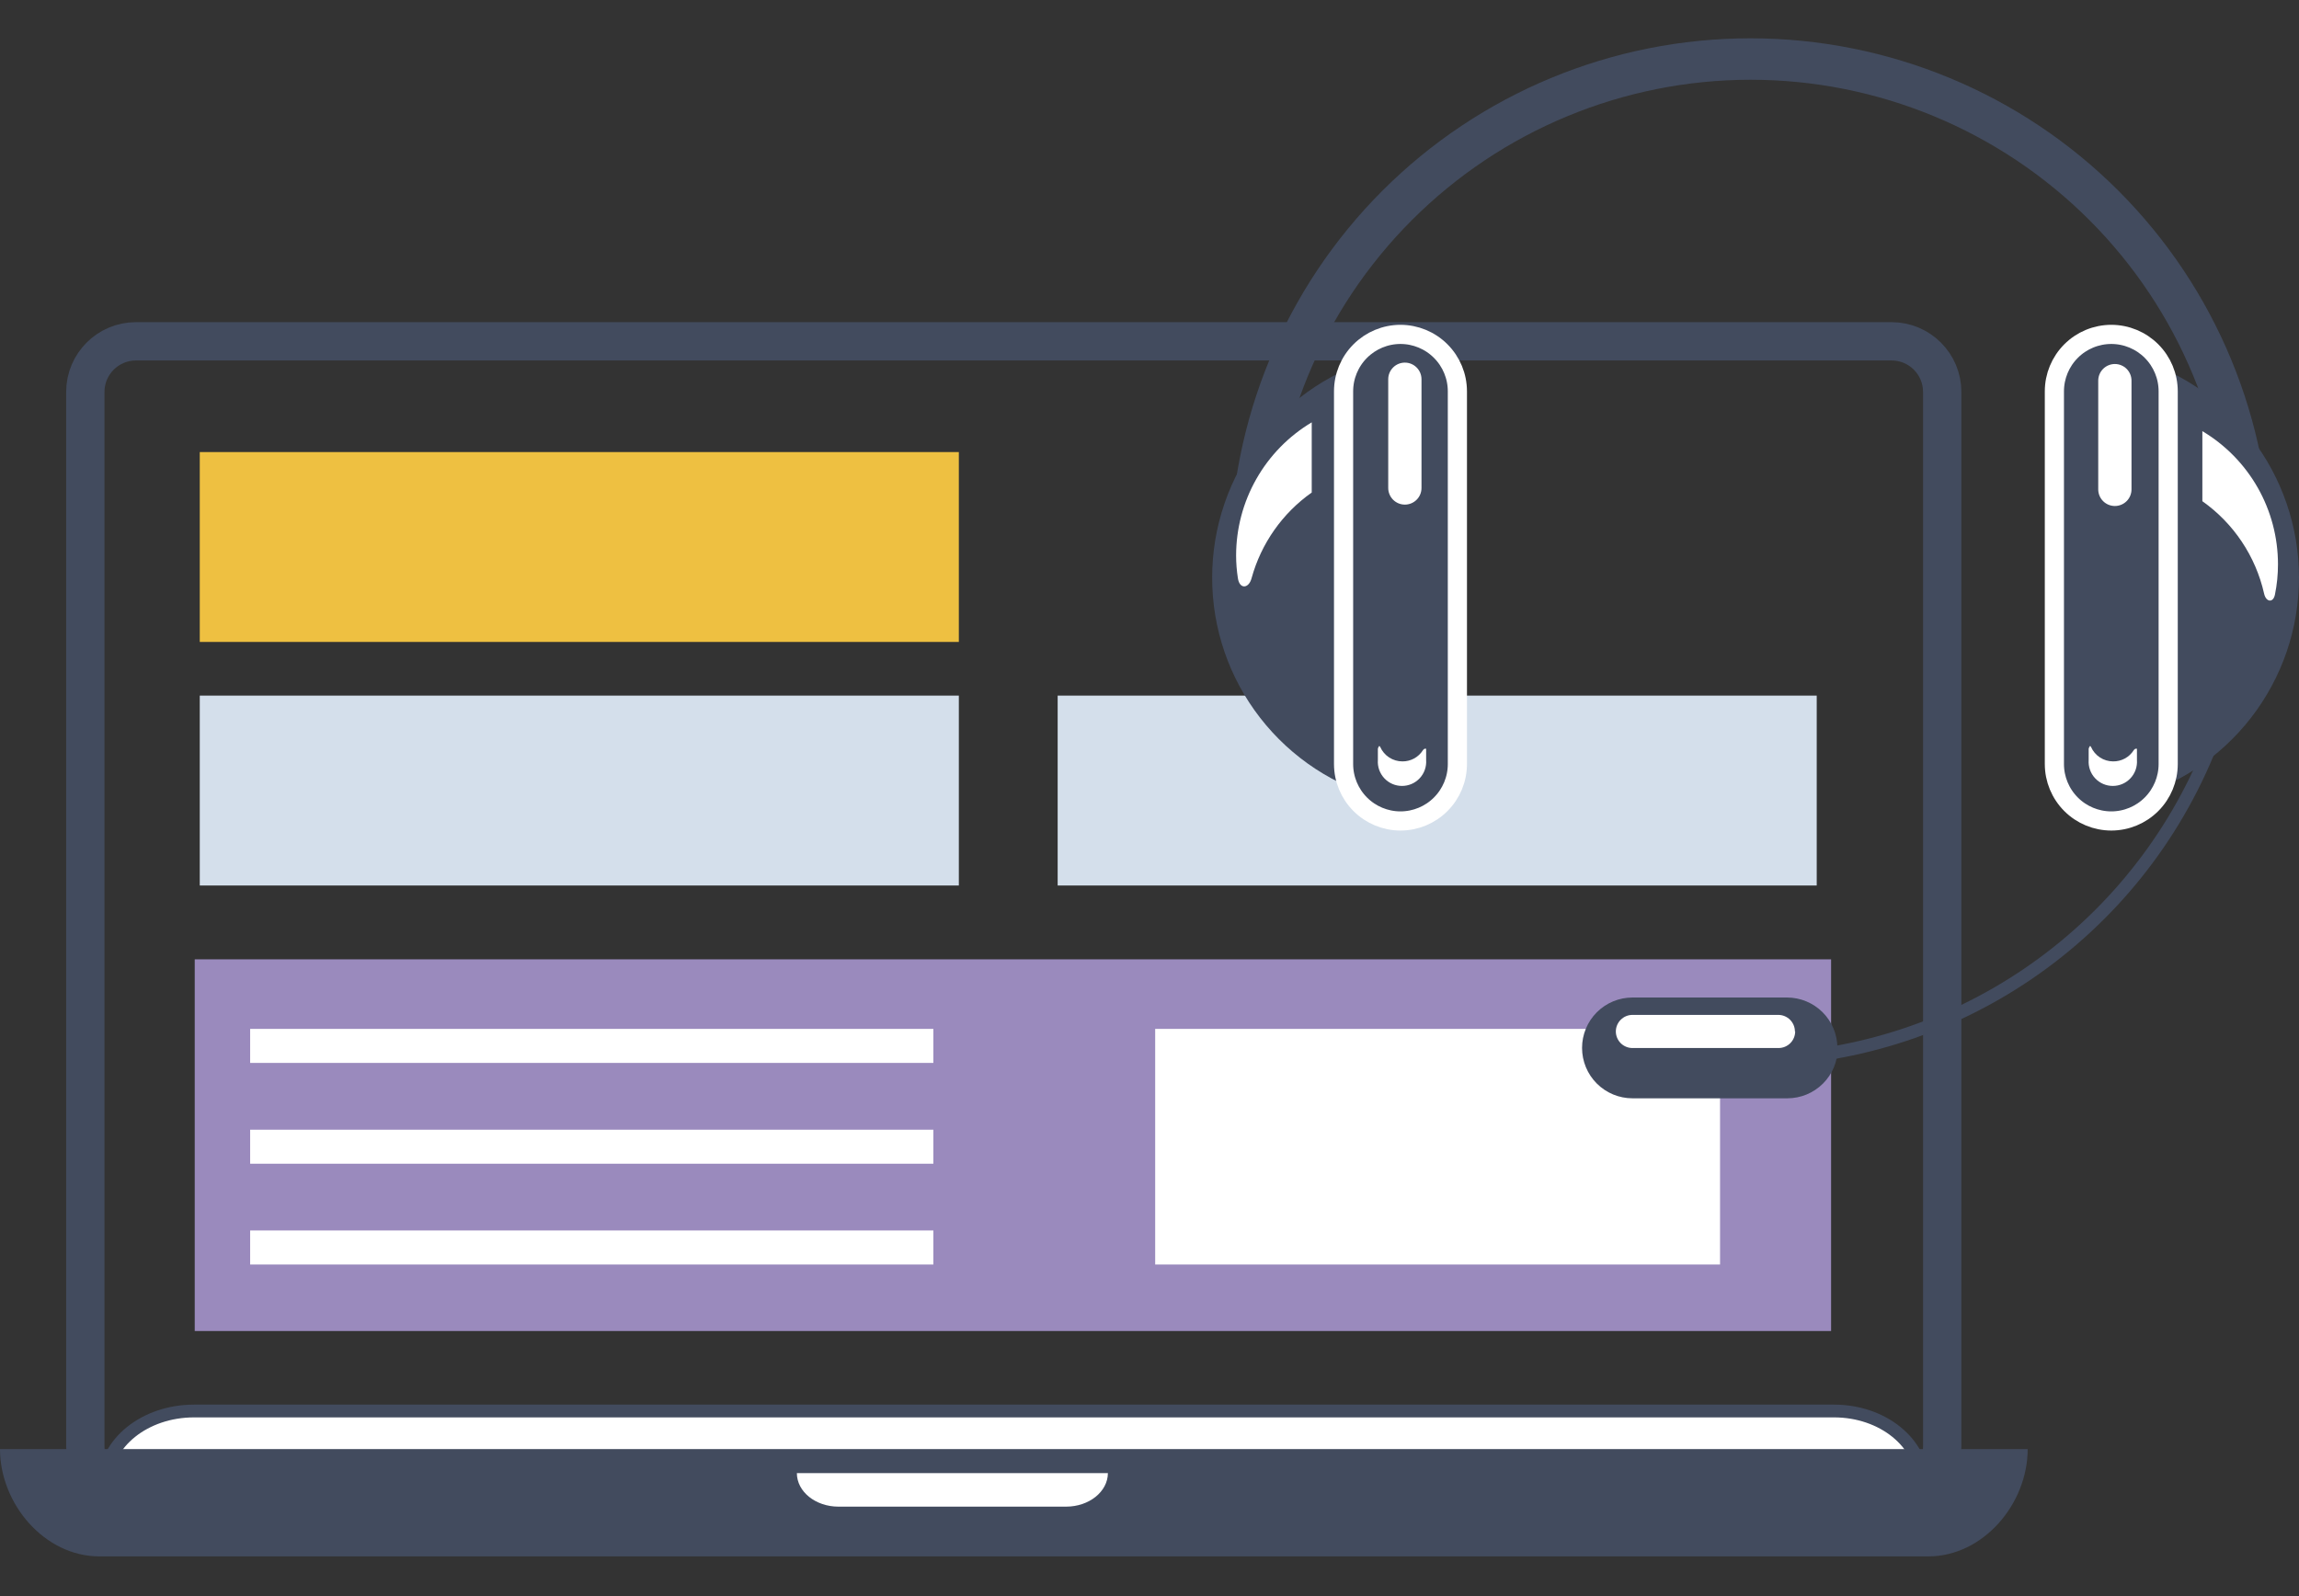
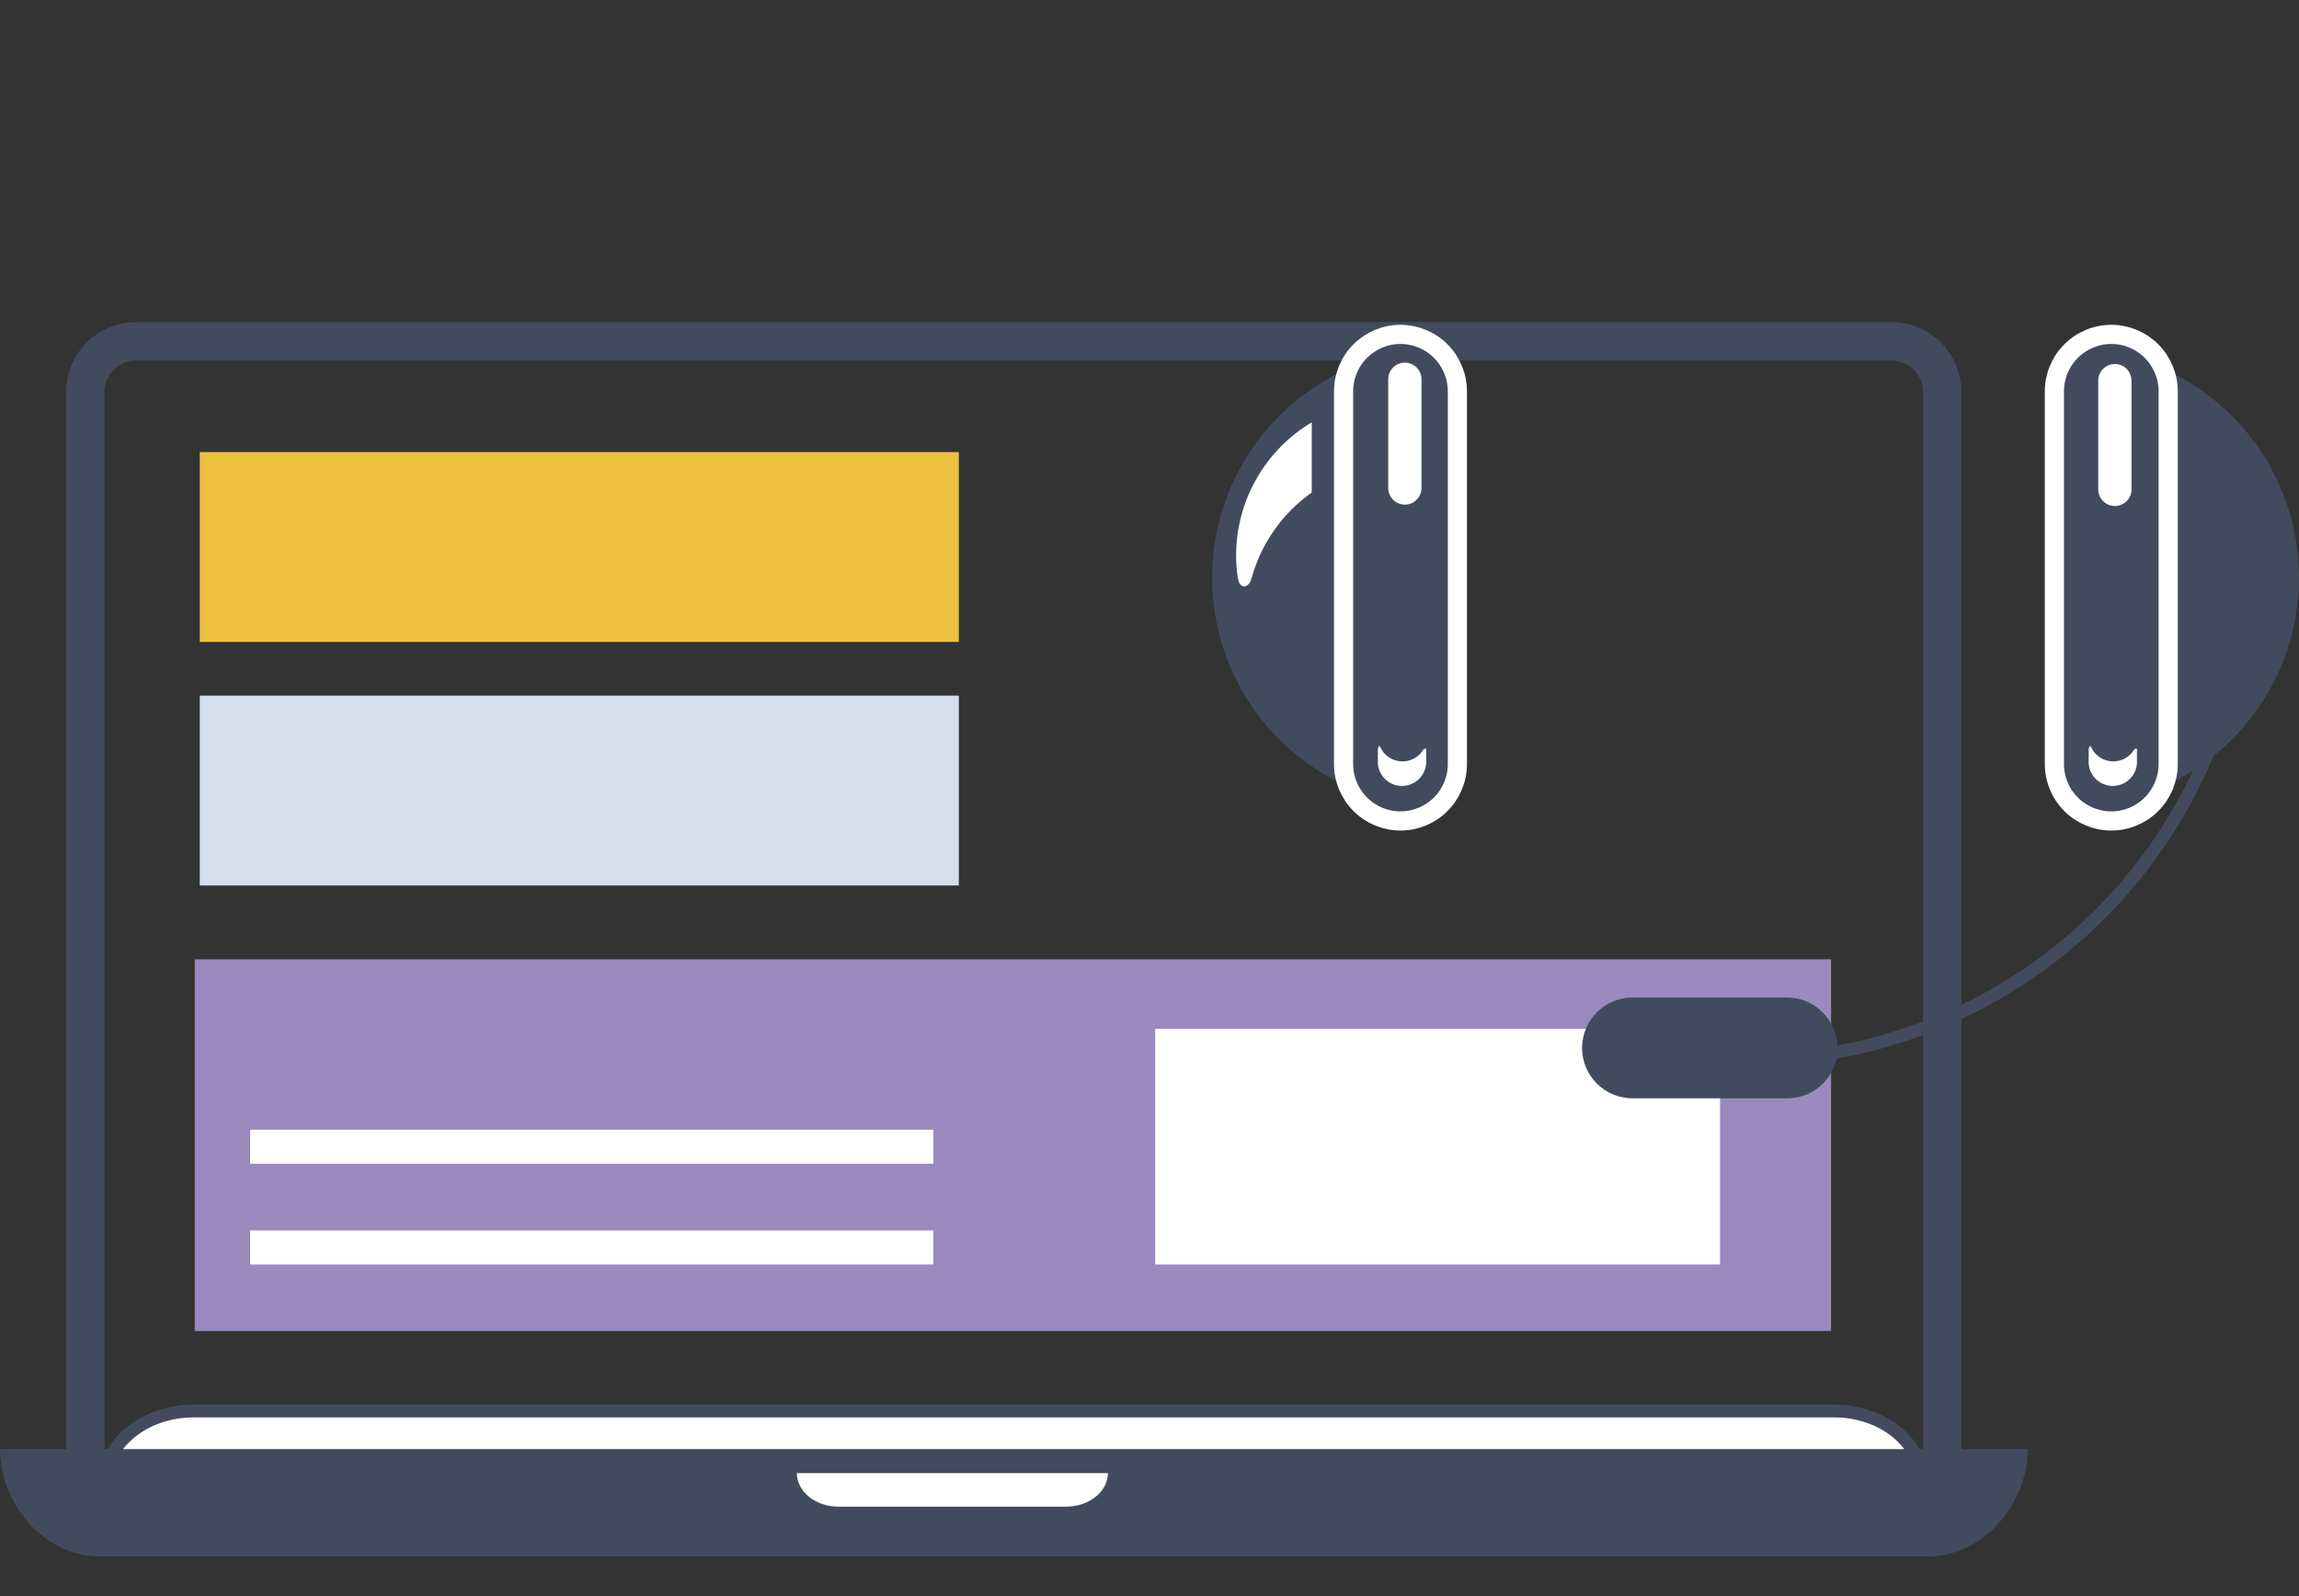
<svg xmlns="http://www.w3.org/2000/svg" width="180" height="125" viewBox="0 0 180 125" fill="none">
  <rect x="0" y="0" width="180" height="125" fill="#333333" stroke="none" />
  <path d="M148.1 26.73H10.646C8.456 26.73 6.68 28.506 6.68 30.697V113.287C6.68 115.478 8.456 117.254 10.646 117.254H148.1C150.29 117.254 152.066 115.478 152.066 113.287V30.697C152.066 28.506 150.29 26.73 148.1 26.73Z" stroke="#424B5E" stroke-width="3" stroke-miterlimit="10" stroke-linecap="round" />
  <path d="M143.6 110.504H15.195C11.337 110.504 8.219 113.01 8.219 116.109H150.507C150.507 113.01 147.409 110.504 143.6 110.504Z" fill="white" stroke="#424B5E" stroke-miterlimit="10" stroke-linecap="round" />
  <path d="M0 113.484C0 117.777 3.483 121.891 7.785 121.891H150.972C155.274 121.891 158.757 117.777 158.757 113.484H0Z" fill="#424B5E" />
  <path d="M83.468 117.994H65.647C63.851 117.994 62.391 116.82 62.391 115.369H86.743C86.734 116.82 85.273 117.994 83.468 117.994Z" fill="white" />
  <path d="M75.072 35.404H15.641V50.274H75.072V35.404Z" fill="#EEC041" />
  <path d="M75.072 54.478H15.641V69.349H75.072V54.478Z" fill="#D4DFEB" />
-   <path d="M142.24 54.478H82.809V69.349H142.24V54.478Z" fill="#D4DFEB" />
  <path d="M143.365 75.131H15.246V104.24H143.365V75.131Z" fill="#9A8ABD" />
-   <path d="M73.077 80.578H19.586V83.243H73.077V80.578Z" fill="white" />
  <path d="M73.077 88.473H19.586V91.137H73.077V88.473Z" fill="white" />
  <path d="M73.077 96.365H19.586V99.03H73.077V96.365Z" fill="white" />
  <path d="M134.671 80.578H90.445V99.03H134.671V80.578Z" fill="white" />
-   <path d="M177.79 43.743C177.79 32.937 173.497 22.574 165.857 14.933C158.216 7.292 147.853 3 137.047 3C126.242 3 115.879 7.292 108.238 14.933C100.597 22.574 96.305 32.937 96.305 43.743C96.337 44.154 96.523 44.538 96.825 44.818C97.128 45.098 97.525 45.254 97.938 45.254C98.35 45.254 98.748 45.098 99.05 44.818C99.353 44.538 99.539 44.154 99.571 43.743C99.571 33.798 103.521 24.261 110.553 17.229C117.585 10.197 127.122 6.246 137.067 6.246C147.012 6.246 156.549 10.197 163.581 17.229C170.613 24.261 174.563 33.798 174.563 43.743C174.561 45.233 174.469 46.723 174.287 48.203H177.573C177.725 46.721 177.797 45.232 177.79 43.743V43.743Z" fill="#424B5E" />
  <path d="M166.553 27.905L165.625 27.668V62.816L166.553 62.579C170.4 61.591 173.81 59.351 176.244 56.212C178.679 53.074 180 49.214 180 45.242C180 41.27 178.679 37.41 176.244 34.271C173.81 31.132 170.4 28.893 166.553 27.905V27.905Z" fill="#424B5E" />
  <path d="M94.906 45.242C94.903 49.217 96.225 53.079 98.663 56.218C101.1 59.358 104.514 61.596 108.365 62.579L109.293 62.816V27.668L108.365 27.905C104.514 28.887 101.1 31.125 98.663 34.265C96.225 37.405 94.903 41.267 94.906 45.242V45.242Z" fill="#424B5E" />
-   <path d="M172.434 39.252V33.766C174.238 34.842 175.732 36.367 176.77 38.194C177.807 40.02 178.353 42.085 178.354 44.186C178.356 44.984 178.277 45.781 178.117 46.564C177.979 47.245 177.417 47.156 177.269 46.495C176.608 43.566 174.886 40.985 172.434 39.252V39.252Z" fill="white" />
  <path d="M165.308 26.188C164.125 26.188 162.99 26.657 162.154 27.494C161.318 28.33 160.848 29.465 160.848 30.648V59.836C160.848 61.018 161.318 62.153 162.154 62.989C162.99 63.826 164.125 64.295 165.308 64.295C166.489 64.293 167.621 63.822 168.455 62.986C169.289 62.149 169.758 61.017 169.758 59.836V30.648C169.758 29.466 169.289 28.333 168.455 27.497C167.621 26.661 166.489 26.19 165.308 26.188V26.188Z" fill="#424B5E" stroke="white" stroke-width="1.5" stroke-miterlimit="10" stroke-linecap="round" />
  <path d="M143.888 82.068C143.888 83.115 143.472 84.119 142.732 84.859C141.992 85.599 140.988 86.015 139.941 86.015H127.814C126.767 86.015 125.763 85.599 125.023 84.859C124.283 84.119 123.867 83.115 123.867 82.068C123.867 81.021 124.283 80.017 125.023 79.277C125.763 78.537 126.767 78.121 127.814 78.121H139.912C140.958 78.121 141.962 78.537 142.702 79.277C143.443 80.017 143.859 81.021 143.859 82.068H143.888Z" fill="#424B5E" />
  <path d="M109.646 26.188C110.828 26.188 111.963 26.657 112.799 27.494C113.636 28.33 114.106 29.465 114.106 30.648V59.836C114.106 61.018 113.636 62.153 112.799 62.989C111.963 63.826 110.828 64.295 109.646 64.295V64.295C108.464 64.293 107.333 63.822 106.498 62.986C105.664 62.149 105.195 61.017 105.195 59.836V30.648C105.195 29.466 105.664 28.333 106.498 27.497C107.333 26.661 108.464 26.19 109.646 26.188V26.188Z" fill="#424B5E" stroke="white" stroke-width="1.5" stroke-miterlimit="10" stroke-linecap="round" />
  <path d="M109.804 59.629C109.437 59.63 109.077 59.524 108.769 59.325C108.46 59.125 108.217 58.84 108.067 58.504C107.969 58.277 107.88 58.642 107.88 58.642V59.52C107.861 59.78 107.896 60.041 107.982 60.286C108.069 60.532 108.205 60.757 108.382 60.947C108.56 61.138 108.774 61.29 109.013 61.394C109.252 61.498 109.509 61.551 109.769 61.551C110.03 61.551 110.287 61.498 110.526 61.394C110.765 61.29 110.979 61.138 111.157 60.947C111.334 60.757 111.47 60.532 111.556 60.286C111.643 60.041 111.678 59.78 111.659 59.52V58.642C111.659 58.642 111.521 58.583 111.403 58.761C111.232 59.029 110.995 59.25 110.716 59.402C110.436 59.554 110.122 59.632 109.804 59.629Z" fill="white" />
  <path d="M165.447 59.629C165.081 59.628 164.723 59.522 164.417 59.322C164.11 59.122 163.868 58.838 163.72 58.504C163.621 58.277 163.532 58.642 163.532 58.642V59.52C163.514 59.78 163.548 60.041 163.635 60.286C163.721 60.532 163.857 60.757 164.035 60.947C164.212 61.138 164.427 61.29 164.665 61.394C164.904 61.498 165.162 61.551 165.422 61.551C165.682 61.551 165.94 61.498 166.178 61.394C166.417 61.29 166.632 61.138 166.809 60.947C166.986 60.757 167.122 60.532 167.209 60.286C167.295 60.041 167.33 59.78 167.312 59.52V58.642C167.312 58.642 167.173 58.583 167.055 58.761C166.883 59.031 166.645 59.252 166.364 59.404C166.082 59.556 165.767 59.633 165.447 59.629Z" fill="white" />
  <path d="M109.994 28.398C110.338 28.398 110.667 28.534 110.911 28.776C111.155 29.019 111.294 29.347 111.296 29.691V38.217C111.296 38.388 111.263 38.557 111.197 38.715C111.132 38.873 111.036 39.017 110.915 39.138C110.794 39.258 110.65 39.354 110.492 39.42C110.334 39.485 110.165 39.519 109.994 39.519V39.519C109.823 39.519 109.653 39.485 109.495 39.42C109.337 39.354 109.194 39.258 109.073 39.138C108.952 39.017 108.856 38.873 108.791 38.715C108.725 38.557 108.691 38.388 108.691 38.217V29.691C108.694 29.347 108.832 29.019 109.076 28.776C109.32 28.534 109.65 28.398 109.994 28.398V28.398Z" fill="white" />
  <path d="M165.584 28.508C165.755 28.508 165.924 28.541 166.082 28.607C166.24 28.672 166.384 28.768 166.505 28.889C166.626 29.01 166.722 29.154 166.787 29.312C166.853 29.47 166.886 29.639 166.886 29.81V38.326C166.886 38.671 166.749 39.003 166.505 39.247C166.261 39.491 165.929 39.628 165.584 39.628C165.238 39.628 164.907 39.491 164.663 39.247C164.419 39.003 164.281 38.671 164.281 38.326V29.81C164.281 29.639 164.315 29.47 164.38 29.312C164.446 29.154 164.542 29.01 164.663 28.889C164.784 28.768 164.927 28.672 165.085 28.607C165.243 28.541 165.413 28.508 165.584 28.508Z" fill="white" />
-   <path d="M140.553 80.775C140.553 80.946 140.519 81.115 140.454 81.273C140.388 81.432 140.293 81.575 140.172 81.696C140.051 81.817 139.907 81.913 139.749 81.978C139.591 82.044 139.422 82.077 139.25 82.077H127.814C127.643 82.077 127.474 82.044 127.316 81.978C127.158 81.913 127.014 81.817 126.893 81.696C126.772 81.575 126.676 81.432 126.611 81.273C126.545 81.115 126.512 80.946 126.512 80.775V80.775C126.514 80.431 126.653 80.103 126.897 79.86C127.141 79.618 127.47 79.482 127.814 79.482H139.231C139.574 79.482 139.904 79.618 140.148 79.86C140.392 80.103 140.531 80.431 140.533 80.775H140.553Z" fill="white" />
  <path d="M174.052 55.682C171.724 63.114 167.225 69.679 161.133 74.531C155.041 79.383 147.636 82.3 139.871 82.906" stroke="#424B5E" stroke-miterlimit="10" />
  <path d="M102.702 38.572V33.076C100.897 34.154 99.403 35.682 98.366 37.51C97.328 39.338 96.782 41.404 96.781 43.506C96.782 44.097 96.828 44.688 96.919 45.272C97.048 46.17 97.778 46.111 97.995 45.272C98.742 42.562 100.405 40.194 102.702 38.572V38.572Z" fill="white" />
</svg>